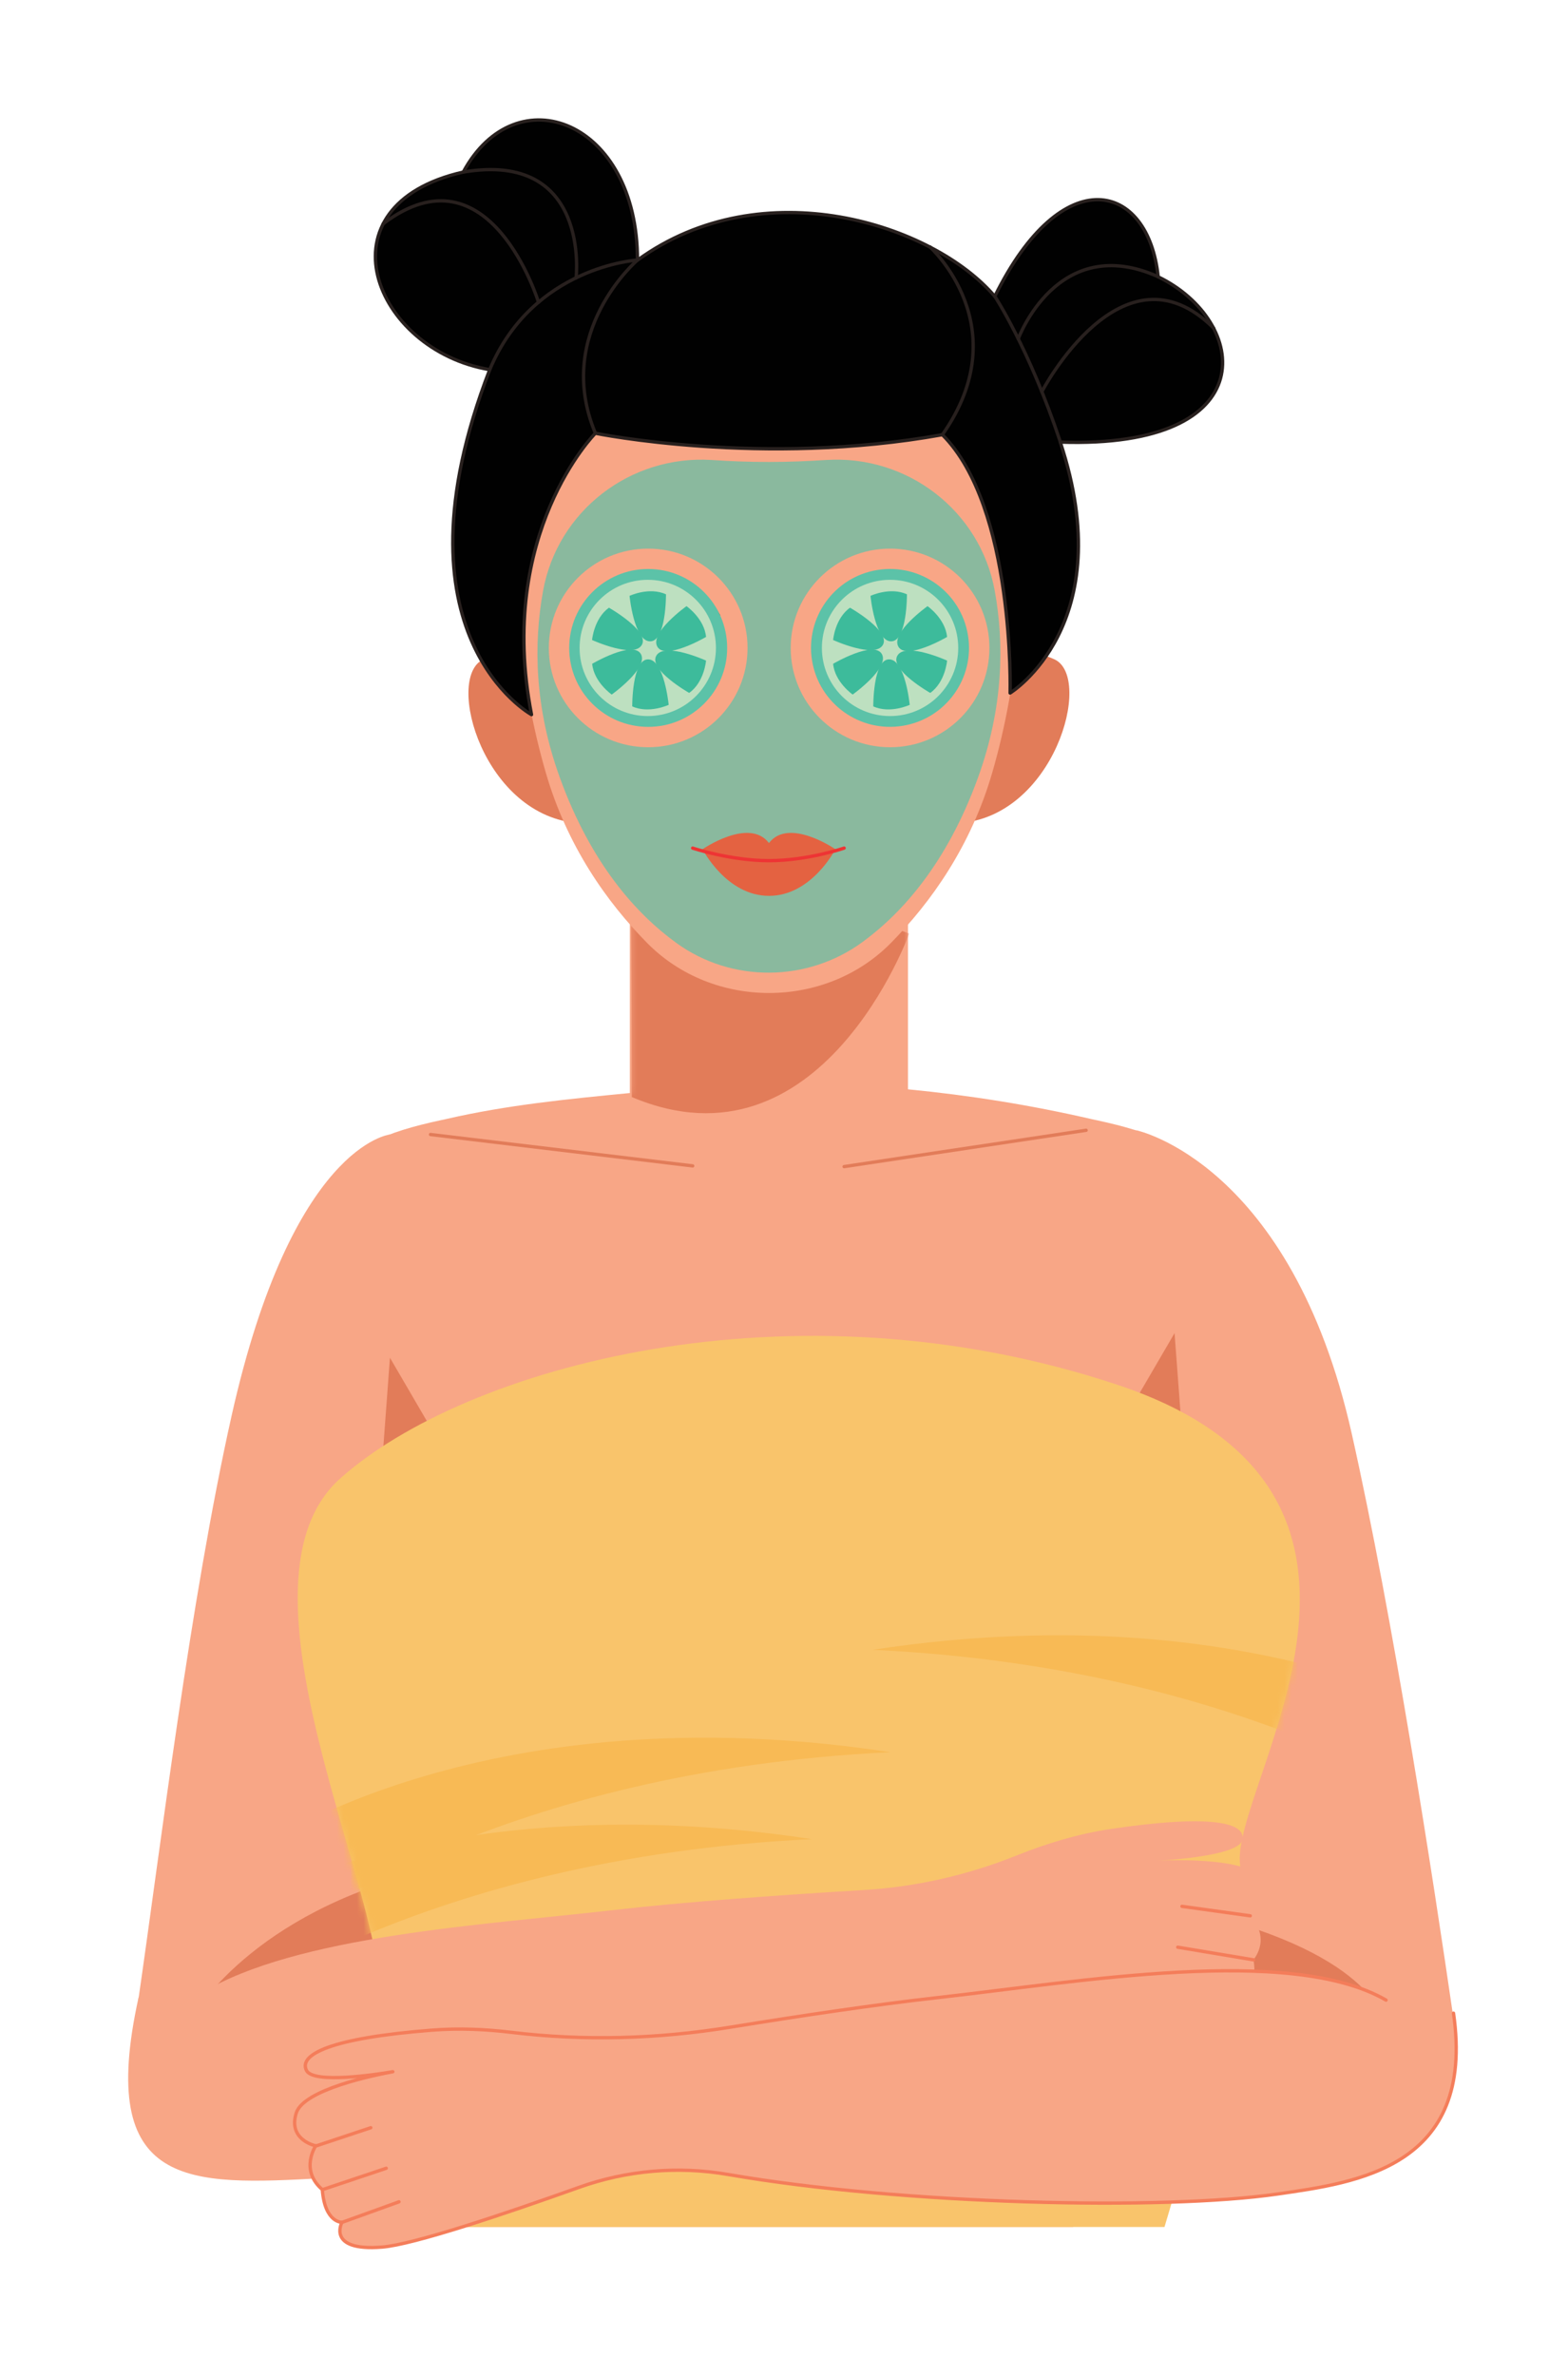
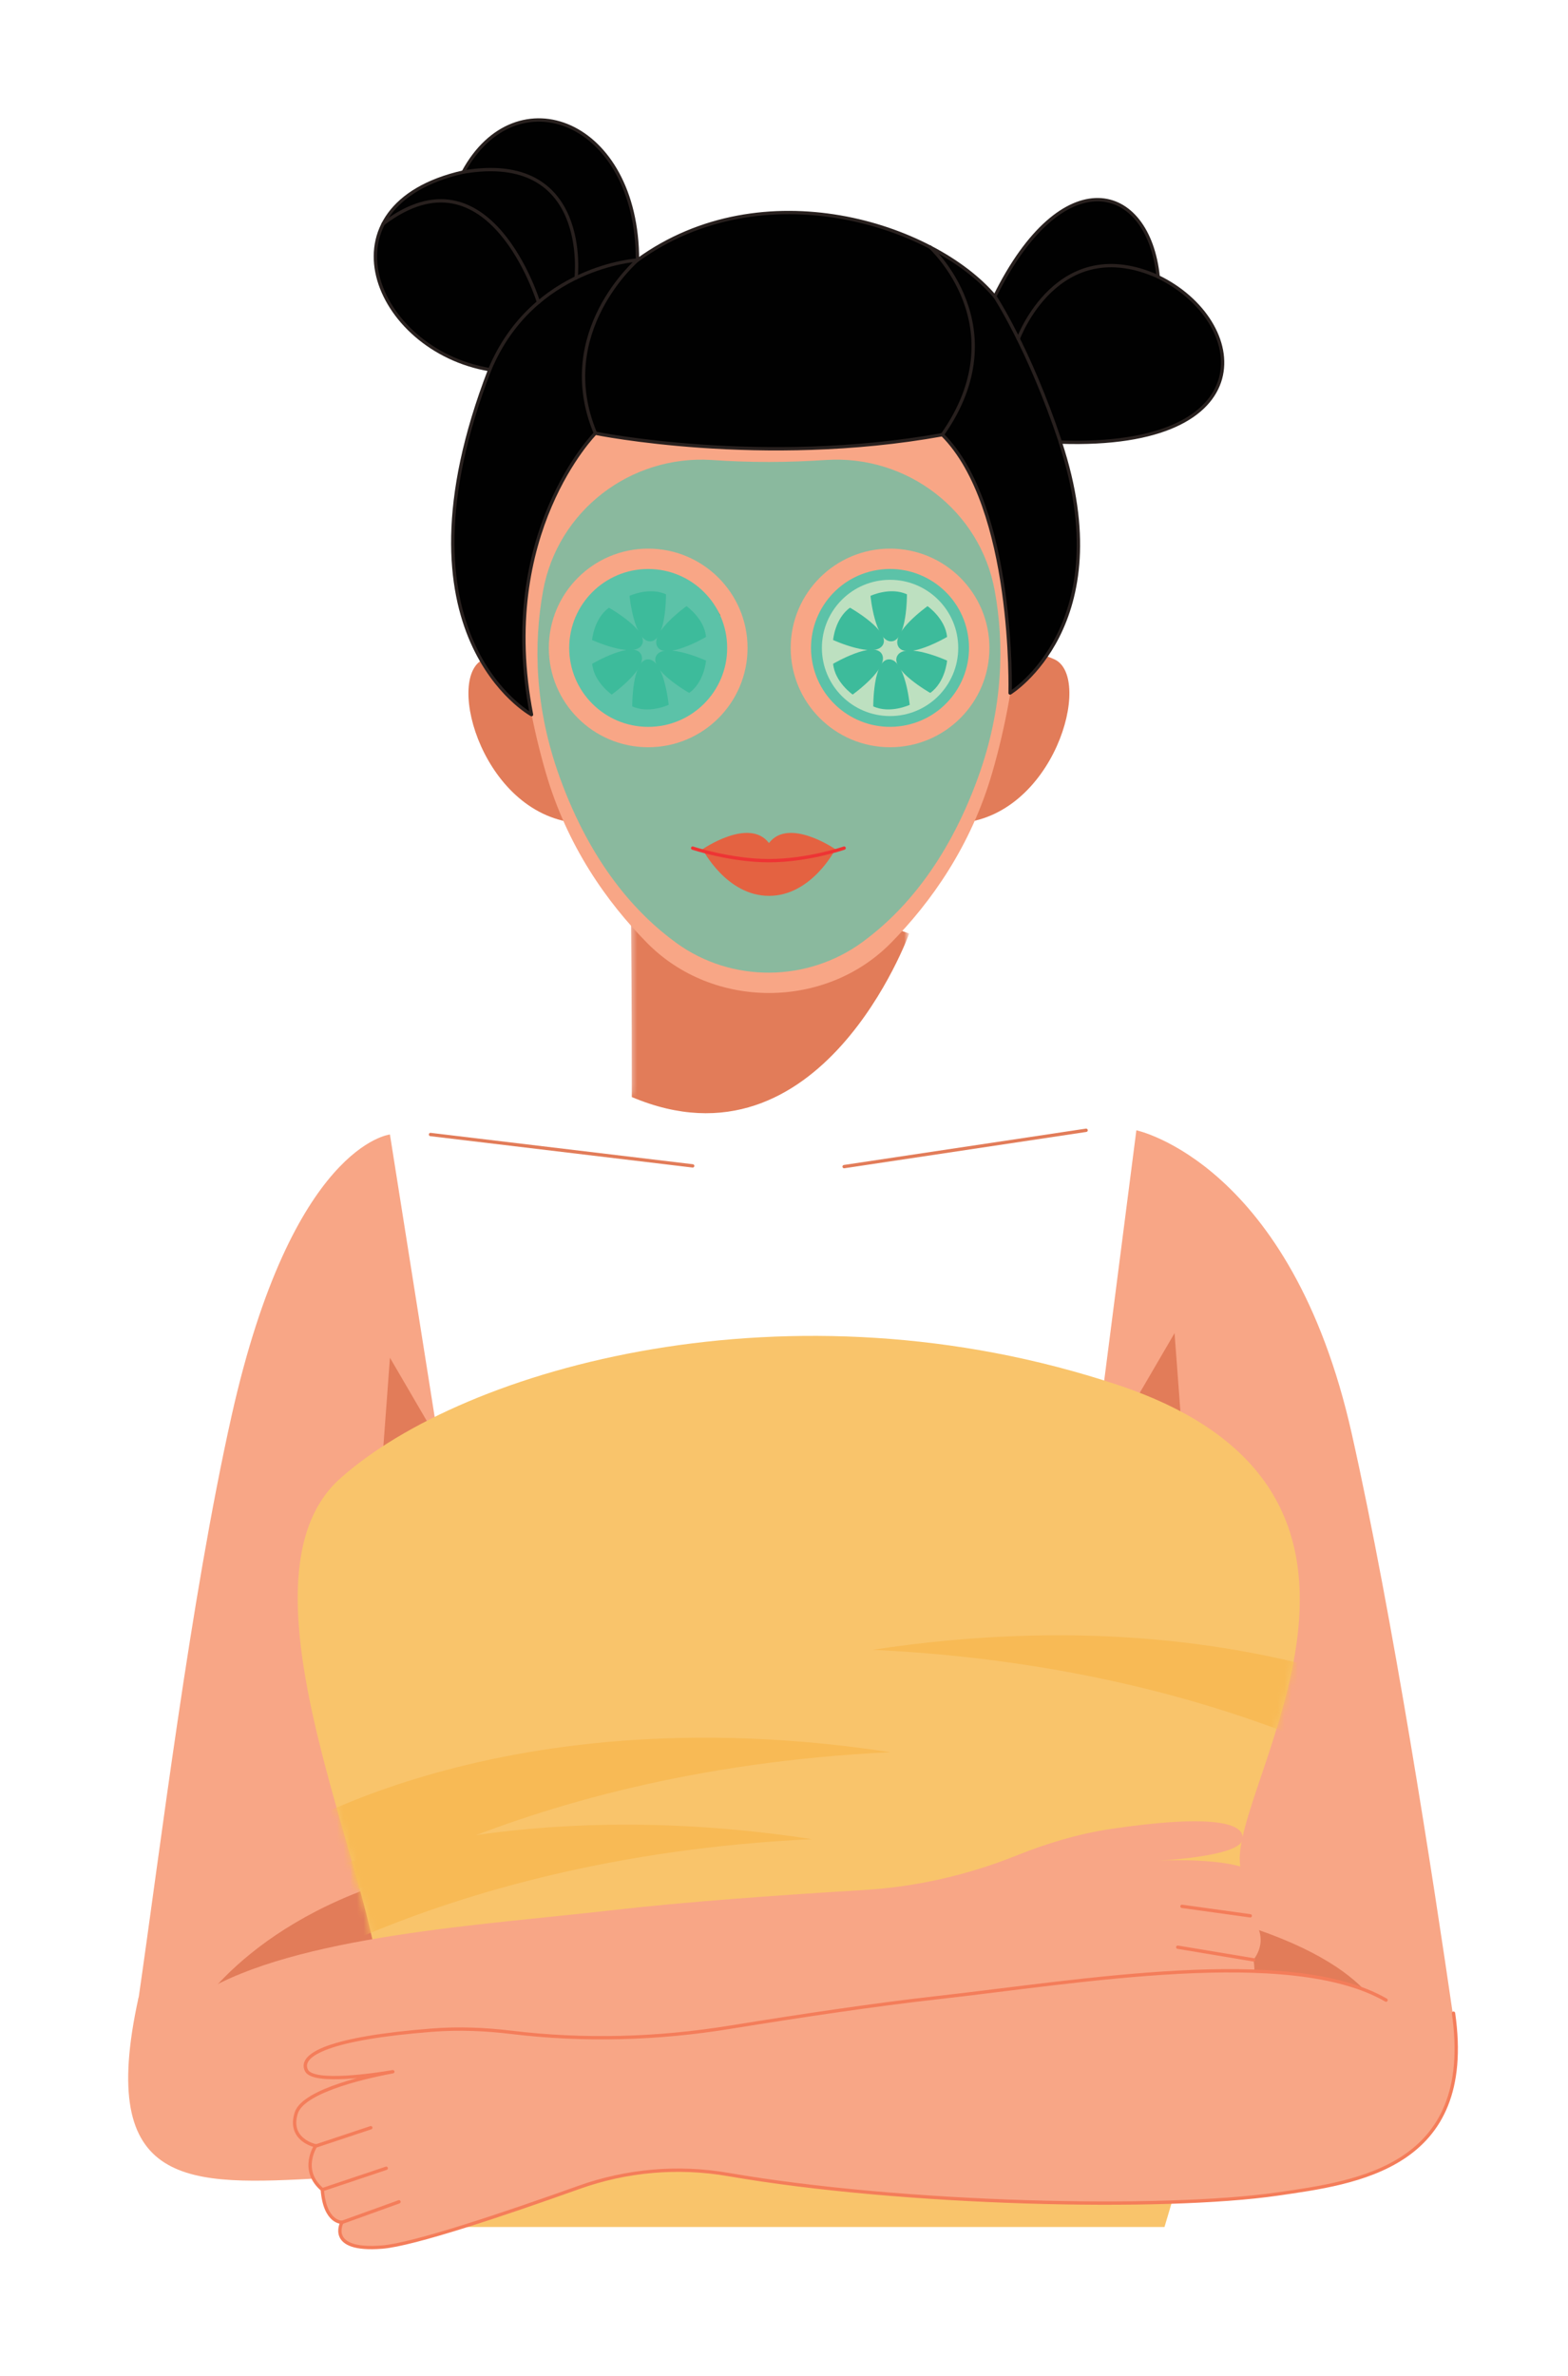
<svg xmlns="http://www.w3.org/2000/svg" width="235" height="356" viewBox="0 0 235 356" fill="none">
  <path d="M80.586 101.578C80.586 101.578 78.194 96.042 72.407 98.802C66.62 101.578 72.515 122.454 86.883 123.333L80.586 101.578Z" fill="#E27C59" />
  <path d="M149.892 101.578C149.892 101.578 152.284 96.042 158.071 98.802C163.858 101.578 157.963 122.454 143.596 123.333L149.892 101.578Z" fill="#E27C59" />
-   <path d="M164.352 167.831C164.09 167.77 163.827 167.724 163.565 167.662C154.475 165.565 145.309 164.1 136.08 163.206V124.629H94.398V163.761C85.17 164.655 76.003 165.55 66.914 167.646C66.651 167.708 66.389 167.77 66.127 167.816C49.676 171.378 43.41 176.327 47.515 210.263C51.62 244.2 69.645 333.643 69.645 333.643H160.833C160.833 333.643 178.843 244.2 182.963 210.263C187.068 176.343 180.787 171.393 164.352 167.831Z" fill="#F8A686" />
  <mask id="mask0_32_89" style="mask-type:luminance" maskUnits="userSpaceOnUse" x="46" y="124" width="139" height="210">
    <path d="M164.352 167.831C164.09 167.77 163.827 167.724 163.565 167.662C154.475 165.565 145.309 164.1 136.08 163.206V124.629H94.398V163.761C85.17 164.655 76.003 165.55 66.914 167.646C66.651 167.708 66.389 167.77 66.127 167.816C49.676 171.378 43.41 176.327 47.515 210.263C51.62 244.2 69.645 333.643 69.645 333.643H160.833C160.833 333.643 178.843 244.2 182.963 210.263C187.068 176.343 180.787 171.393 164.352 167.831Z" fill="white" />
  </mask>
  <g mask="url(#mask0_32_89)">
    <path d="M136.265 139.862C136.265 139.862 123.071 176.373 94.691 164.362C94.691 137.411 94.398 125.199 94.398 125.199L136.265 139.862Z" fill="#E27C59" />
  </g>
  <path d="M115.247 50.141C74.985 50.141 73.796 88.102 81.79 115.732C84.985 126.756 90.957 135.175 96.991 141.281C106.836 151.272 123.673 151.272 133.519 141.281C139.552 135.159 145.525 126.756 148.719 115.732C156.698 88.102 155.509 50.141 115.247 50.141Z" fill="#F8A686" />
  <path d="M58.441 169.975C58.441 169.975 43.812 171.455 34.707 212.129C28.534 239.667 23.966 277.365 20.787 299.244C19.367 308.989 17.423 321.647 26.944 324.191C37.546 327.028 48.395 320.553 50.91 309.883L68.688 234.656" fill="#F8A686" />
  <path d="M170.309 169.342C170.309 169.342 193.503 174.199 202.608 214.874C208.781 242.411 214.691 280.757 217.87 302.636C219.29 312.381 213.179 321.647 203.657 324.191C193.056 327.028 182.207 320.553 179.691 309.883L161.914 234.656" fill="#F8A686" />
  <path opacity="0.7" d="M149.089 88.534C146.914 76.507 135.957 68.104 123.75 68.921C121.111 69.091 118.241 69.214 115.247 69.214H115.231C112.238 69.214 109.367 69.106 106.728 68.921C94.522 68.119 83.565 76.507 81.389 88.534C79.969 96.382 80.062 105.957 83.935 116.595C88.611 129.439 95.355 136.917 101.373 141.281C109.66 147.278 120.988 147.186 129.259 141.142C135.247 136.763 141.914 129.3 146.543 116.595C150.417 105.957 150.509 96.382 149.089 88.534ZM97.145 111.954C88.92 111.954 82.253 105.294 82.253 97.076C82.253 88.857 88.92 82.197 97.145 82.197C105.37 82.197 112.037 88.857 112.037 97.076C112.037 105.294 105.37 111.954 97.145 111.954ZM133.395 111.954C125.17 111.954 118.503 105.294 118.503 97.076C118.503 88.857 125.17 82.197 133.395 82.197C141.62 82.197 148.287 88.857 148.287 97.076C148.287 105.294 141.62 111.954 133.395 111.954Z" fill="#5CC2A8" />
  <path d="M115.247 126.309C112.269 122.408 105.293 127.234 105.293 127.234C109.46 130.549 115.247 128.93 115.247 128.93C115.247 128.93 121.034 130.549 125.201 127.234C125.201 127.234 118.21 122.408 115.247 126.309Z" fill="#E46241" />
  <path d="M115.247 128.514C115.247 128.514 111.435 127.234 105.293 127.234C105.293 127.234 108.858 134.219 115.247 134.219C121.651 134.219 125.201 127.234 125.201 127.234C119.043 127.234 115.247 128.514 115.247 128.514Z" fill="#E46241" />
  <path d="M79.66 107.067C79.66 107.067 57.978 95.241 73.395 55.384C55.941 52.454 47.438 30.76 69.429 25.78C77.346 11.117 95.54 18.009 95.54 38.978C114.321 25.348 139.846 33.551 149.09 44.406C159.213 23.883 172.114 27.26 173.58 41.476C187.222 48.075 189.722 67.271 158.904 66.238C167.994 93.653 151.389 103.829 151.389 103.829C151.389 103.829 152.13 76.014 141.235 65.128C114.182 70 89.228 64.912 89.228 64.912C89.228 64.912 74.352 79.899 79.66 107.067Z" fill="#010101" stroke="#28201E" stroke-width="0.5" stroke-miterlimit="10" stroke-linecap="round" stroke-linejoin="round" />
  <path d="M27.531 304.271C27.531 304.271 34.105 290.085 56.944 282.299C79.784 274.513 71.343 292.26 71.343 292.26L27.531 304.271Z" fill="#E27C59" />
  <path d="M207.732 304.271C207.732 304.271 208.086 294.665 184.043 287.696C160.015 280.726 166.744 293.524 166.744 293.524L207.732 304.271Z" fill="#E27C59" />
  <path d="M56.698 226.931L58.441 203.418L68.935 221.411L56.698 226.931Z" fill="#E27C59" />
  <path d="M177.793 223.261L176.034 199.733L165.54 217.726L177.793 223.261Z" fill="#E27C59" />
  <path d="M56.265 333.658C56.265 333.658 51.358 313.383 56.265 301.773C61.173 290.163 32.315 238.217 50.972 221.519C69.63 204.836 118.488 191.16 167.515 207.488C216.543 223.816 184.198 267.775 185.864 279.447C187.531 291.103 174.522 333.658 174.522 333.658H56.265Z" fill="#F9C46B" />
  <mask id="mask1_32_89" style="mask-type:luminance" maskUnits="userSpaceOnUse" x="44" y="200" width="151" height="134">
    <path d="M56.265 333.658C56.265 333.658 51.358 313.383 56.265 301.773C61.173 290.163 32.315 238.217 50.972 221.519C69.63 204.836 118.488 191.16 167.515 207.488C216.543 223.816 184.198 267.775 185.864 279.447C187.531 291.103 174.522 333.658 174.522 333.658H56.265Z" fill="white" />
  </mask>
  <g mask="url(#mask1_32_89)">
    <path d="M39.429 276.548C39.429 276.548 72.963 253.266 133.441 262.517C74.769 265.308 44.352 288.852 44.352 288.852L39.429 276.548Z" fill="#F8BA55" />
  </g>
  <mask id="mask2_32_89" style="mask-type:luminance" maskUnits="userSpaceOnUse" x="44" y="200" width="151" height="134">
    <path d="M56.265 333.658C56.265 333.658 51.358 313.383 56.265 301.773C61.173 290.163 32.315 238.217 50.972 221.519C69.63 204.836 118.488 191.16 167.515 207.488C216.543 223.816 184.198 267.775 185.864 279.447C187.531 291.103 174.522 333.658 174.522 333.658H56.265Z" fill="white" />
  </mask>
  <g mask="url(#mask2_32_89)">
    <path d="M27.654 289.577C27.654 289.577 61.188 266.295 121.667 275.546C62.994 278.337 32.577 301.881 32.577 301.881L27.654 289.577Z" fill="#F8BA55" />
  </g>
  <mask id="mask3_32_89" style="mask-type:luminance" maskUnits="userSpaceOnUse" x="44" y="200" width="151" height="134">
    <path d="M56.265 333.658C56.265 333.658 51.358 313.383 56.265 301.773C61.173 290.163 32.315 238.217 50.972 221.519C69.63 204.836 118.488 191.16 167.515 207.488C216.543 223.816 184.198 267.775 185.864 279.447C187.531 291.103 174.522 333.658 174.522 333.658H56.265Z" fill="white" />
  </mask>
  <g mask="url(#mask3_32_89)">
    <path d="M224.799 261.206C224.799 261.206 191.265 237.924 130.787 247.176C189.46 249.966 219.877 273.511 219.877 273.511L224.799 261.206Z" fill="#F8BA55" />
  </g>
  <mask id="mask4_32_89" style="mask-type:luminance" maskUnits="userSpaceOnUse" x="44" y="200" width="151" height="134">
    <path d="M56.265 333.658C56.265 333.658 51.358 313.383 56.265 301.773C61.173 290.163 32.315 238.217 50.972 221.519C69.63 204.836 118.488 191.16 167.515 207.488C216.543 223.816 184.198 267.775 185.864 279.447C187.531 291.103 174.522 333.658 174.522 333.658H56.265Z" fill="white" />
  </mask>
  <g mask="url(#mask4_32_89)">
    <path d="M207.299 315.927C207.299 315.927 173.765 292.645 113.287 301.896C171.96 304.687 202.377 328.231 202.377 328.231L207.299 315.927Z" fill="#F8BA55" />
  </g>
  <path d="M20.772 299.244C14.398 328.123 28.333 327.429 48.472 326.335C68.457 325.255 115.818 312.119 138.086 300.385C148.04 301.711 174.398 305.026 181.096 304.024C189.398 302.79 186.111 299.059 186.111 299.059C186.111 299.059 188.611 298.581 187.87 293.616C190.54 290.008 187.361 287.017 187.361 287.017C187.361 287.017 191.265 285.229 189.105 281.559C187.207 278.352 176.312 278.645 173.611 278.768C176.111 278.63 185.648 277.92 186.188 275.685C186.806 273.094 181.62 271.768 166.481 274.019C161.42 274.775 156.62 276.286 152.469 277.951C145.077 280.927 137.269 282.715 129.321 283.178C116.79 283.934 102.608 284.936 91.836 286.185C72.531 288.405 44.321 289.978 30.139 298.643" fill="#F8A686" />
  <path d="M207.731 299.661C193.349 291.35 161.605 296.947 140.247 299.321C131.312 300.324 120.108 301.989 109.475 303.716C98.611 305.489 87.546 305.813 76.605 304.487C72.886 304.039 68.843 303.839 64.753 304.163C49.506 305.35 44.753 307.817 45.926 310.191C46.944 312.257 56.435 310.808 58.873 310.392C56.25 310.87 45.525 313.028 44.398 316.575C43.117 320.63 47.315 321.493 47.315 321.493C47.315 321.493 44.877 325.117 48.303 328.046C48.688 333.057 51.25 332.949 51.25 332.949C51.25 332.949 48.889 337.328 57.253 336.665C61.991 336.295 75.71 331.67 86.713 327.738C93.904 325.163 101.636 324.484 109.167 325.795C135.123 330.297 174.321 331.207 191.497 328.709C203.148 327.013 221.188 324.839 217.84 301.619" fill="#F8A686" />
  <path d="M207.731 299.661C193.349 291.35 161.605 296.947 140.247 299.321C131.312 300.324 120.108 301.989 109.475 303.716C98.611 305.489 87.546 305.813 76.605 304.487C72.886 304.039 68.843 303.839 64.753 304.163C49.506 305.35 44.753 307.817 45.926 310.191C46.944 312.257 56.435 310.808 58.873 310.392C56.25 310.87 45.525 313.028 44.398 316.575C43.117 320.63 47.315 321.493 47.315 321.493C47.315 321.493 44.877 325.117 48.303 328.046C48.688 333.057 51.25 332.949 51.25 332.949C51.25 332.949 48.889 337.328 57.253 336.665C61.991 336.295 75.71 331.67 86.713 327.738C93.904 325.163 101.636 324.484 109.167 325.795C135.123 330.297 174.321 331.207 191.497 328.709C203.148 327.013 221.188 324.839 217.84 301.619" stroke="#F47D5A" stroke-width="0.5" stroke-miterlimit="10" stroke-linecap="round" stroke-linejoin="round" />
  <path d="M123.781 92.234C123.781 92.234 133.256 88.719 143.611 93.868C132.114 83.538 127.037 86.036 123.781 92.234Z" fill="#28201E" />
  <path d="M107.963 92.234C107.963 92.234 97.886 88.719 86.867 93.868C99.105 83.538 104.491 86.036 107.963 92.234Z" fill="#28201E" />
  <path d="M86.867 98.031C86.867 98.031 95.71 111.723 107.284 102.688C107.284 102.688 96.744 105.772 86.867 98.031Z" fill="#28201E" />
  <path d="M143.611 98.031C143.611 98.031 134.769 111.723 123.194 102.688C123.194 102.688 133.735 105.772 143.611 98.031Z" fill="#28201E" />
  <path d="M97.145 108.902C103.682 108.902 108.982 103.607 108.982 97.076C108.982 90.544 103.682 85.249 97.145 85.249C90.608 85.249 85.309 90.544 85.309 97.076C85.309 103.607 90.608 108.902 97.145 108.902Z" fill="#5CC2A8" />
  <path d="M135.281 108.745C141.733 107.701 146.117 101.629 145.073 95.182C144.028 88.735 137.95 84.354 131.498 85.398C125.045 86.442 120.661 92.514 121.705 98.962C122.75 105.409 128.828 109.789 135.281 108.745Z" fill="#5CC2A8" />
  <path d="M103.812 127.065C103.812 127.065 109.46 128.946 115.247 128.946C121.034 128.946 126.512 127.065 126.512 127.065" stroke="#EE3434" stroke-width="0.5" stroke-miterlimit="10" stroke-linecap="round" stroke-linejoin="round" />
  <path d="M73.395 55.384C79.892 39.873 95.54 38.963 95.54 38.963C95.54 38.963 82.901 49.771 89.228 64.897" stroke="#28201E" stroke-width="0.5" stroke-miterlimit="10" stroke-linecap="round" stroke-linejoin="round" />
  <path d="M149.09 44.39C149.09 44.39 154.228 52.161 158.92 66.223" stroke="#28201E" stroke-width="0.5" stroke-miterlimit="10" stroke-linecap="round" stroke-linejoin="round" />
  <path d="M152.608 50.758C152.608 50.758 158.488 34.692 173.58 41.461" stroke="#28201E" stroke-width="0.5" stroke-miterlimit="10" stroke-linecap="round" stroke-linejoin="round" />
-   <path d="M156.142 58.683C156.142 58.683 168.225 35.524 181.898 49.17" stroke="#28201E" stroke-width="0.5" stroke-miterlimit="10" stroke-linecap="round" stroke-linejoin="round" />
  <path d="M86.343 41.63C86.343 41.63 88.549 22.542 69.429 25.78" stroke="#28201E" stroke-width="0.5" stroke-miterlimit="10" stroke-linecap="round" stroke-linejoin="round" />
  <path d="M80.71 45.284C80.71 45.284 73.395 21.401 57.438 33.52" stroke="#28201E" stroke-width="0.5" stroke-miterlimit="10" stroke-linecap="round" stroke-linejoin="round" />
  <path d="M139.383 37.005C139.383 37.005 152.608 48.954 141.25 65.113" stroke="#28201E" stroke-width="0.5" stroke-miterlimit="10" stroke-linecap="round" stroke-linejoin="round" />
-   <path d="M97.083 107.283C102.726 107.283 107.299 102.713 107.299 97.076C107.299 91.438 102.726 86.868 97.083 86.868C91.441 86.868 86.867 91.438 86.867 97.076C86.867 102.713 91.441 107.283 97.083 107.283Z" fill="#BDE0C0" />
  <path d="M133.395 107.283C139.037 107.283 143.611 102.713 143.611 97.076C143.611 91.438 139.037 86.868 133.395 86.868C127.753 86.868 123.179 91.438 123.179 97.076C123.179 102.713 127.753 107.283 133.395 107.283Z" fill="#BDE0C0" />
  <path d="M94.753 105.833C94.753 105.833 94.707 98.787 97.13 98.787C99.552 98.787 100.216 105.602 100.216 105.602C100.216 105.602 97.284 106.974 94.753 105.833Z" fill="#3DBB9B" />
  <path d="M99.815 89.042C99.815 89.042 99.861 96.089 97.438 96.089C95.015 96.089 94.352 89.274 94.352 89.274C94.352 89.274 97.284 87.886 99.815 89.042Z" fill="#3DBB9B" />
  <path d="M103.287 103.813C103.287 103.813 97.145 100.329 98.364 98.232C99.568 96.135 105.818 98.972 105.818 98.972C105.818 98.972 105.556 102.21 103.287 103.813Z" fill="#3DBB9B" />
  <path d="M91.265 91.047C91.265 91.047 97.407 94.531 96.188 96.628C94.985 98.725 88.735 95.888 88.735 95.888C88.735 95.888 89.012 92.666 91.265 91.047Z" fill="#3DBB9B" />
  <path d="M105.818 95.426C105.818 95.426 99.722 98.987 98.519 96.891C97.315 94.793 102.886 90.816 102.886 90.816C102.886 90.816 105.556 92.666 105.818 95.426Z" fill="#3DBB9B" />
  <path d="M88.75 99.45C88.75 99.45 94.846 95.888 96.049 97.985C97.253 100.082 91.682 104.06 91.682 104.06C91.682 104.06 89.012 102.21 88.75 99.45Z" fill="#3DBB9B" />
  <path d="M130.88 105.833C130.88 105.833 130.833 98.787 133.256 98.787C135.679 98.787 136.343 105.602 136.343 105.602C136.343 105.602 133.411 106.974 130.88 105.833Z" fill="#3DBB9B" />
  <path d="M135.926 89.042C135.926 89.042 135.972 96.089 133.549 96.089C131.127 96.089 130.463 89.274 130.463 89.274C130.463 89.274 133.395 87.886 135.926 89.042Z" fill="#3DBB9B" />
  <path d="M139.414 103.813C139.414 103.813 133.272 100.329 134.491 98.232C135.694 96.135 141.944 98.972 141.944 98.972C141.944 98.972 141.682 102.21 139.414 103.813Z" fill="#3DBB9B" />
  <path d="M127.392 91.047C127.392 91.047 133.534 94.531 132.315 96.628C131.111 98.725 124.861 95.888 124.861 95.888C124.861 95.888 125.123 92.666 127.392 91.047Z" fill="#3DBB9B" />
  <path d="M141.944 95.426C141.944 95.426 135.849 98.987 134.645 96.891C133.426 94.793 139.012 90.816 139.012 90.816C139.012 90.816 141.667 92.666 141.944 95.426Z" fill="#3DBB9B" />
  <path d="M124.861 99.45C124.861 99.45 130.957 95.888 132.161 97.985C133.364 100.082 127.793 104.06 127.793 104.06C127.793 104.06 125.123 102.21 124.861 99.45Z" fill="#3DBB9B" />
  <path d="M47.33 321.524L55.571 318.78" stroke="#F47D5A" stroke-width="0.5" stroke-miterlimit="10" stroke-linecap="round" stroke-linejoin="round" />
  <path d="M48.318 328.062L57.886 324.854" stroke="#F47D5A" stroke-width="0.5" stroke-miterlimit="10" stroke-linecap="round" stroke-linejoin="round" />
  <path d="M51.25 332.965L59.799 329.881" stroke="#F47D5A" stroke-width="0.5" stroke-miterlimit="10" stroke-linecap="round" stroke-linejoin="round" />
  <path d="M177.145 285.614L187.377 287.033" stroke="#F47D5A" stroke-width="0.5" stroke-miterlimit="10" stroke-linecap="round" stroke-linejoin="round" />
  <path d="M176.512 291.735L187.886 293.632" stroke="#F47D5A" stroke-width="0.5" stroke-miterlimit="10" stroke-linecap="round" stroke-linejoin="round" />
  <path d="M64.522 169.975L103.812 174.677" stroke="#E27C59" stroke-width="0.5" stroke-miterlimit="10" stroke-linecap="round" stroke-linejoin="round" />
  <path d="M162.778 169.342L126.512 174.785" stroke="#E27C59" stroke-width="0.5" stroke-miterlimit="10" stroke-linecap="round" stroke-linejoin="round" />
</svg>